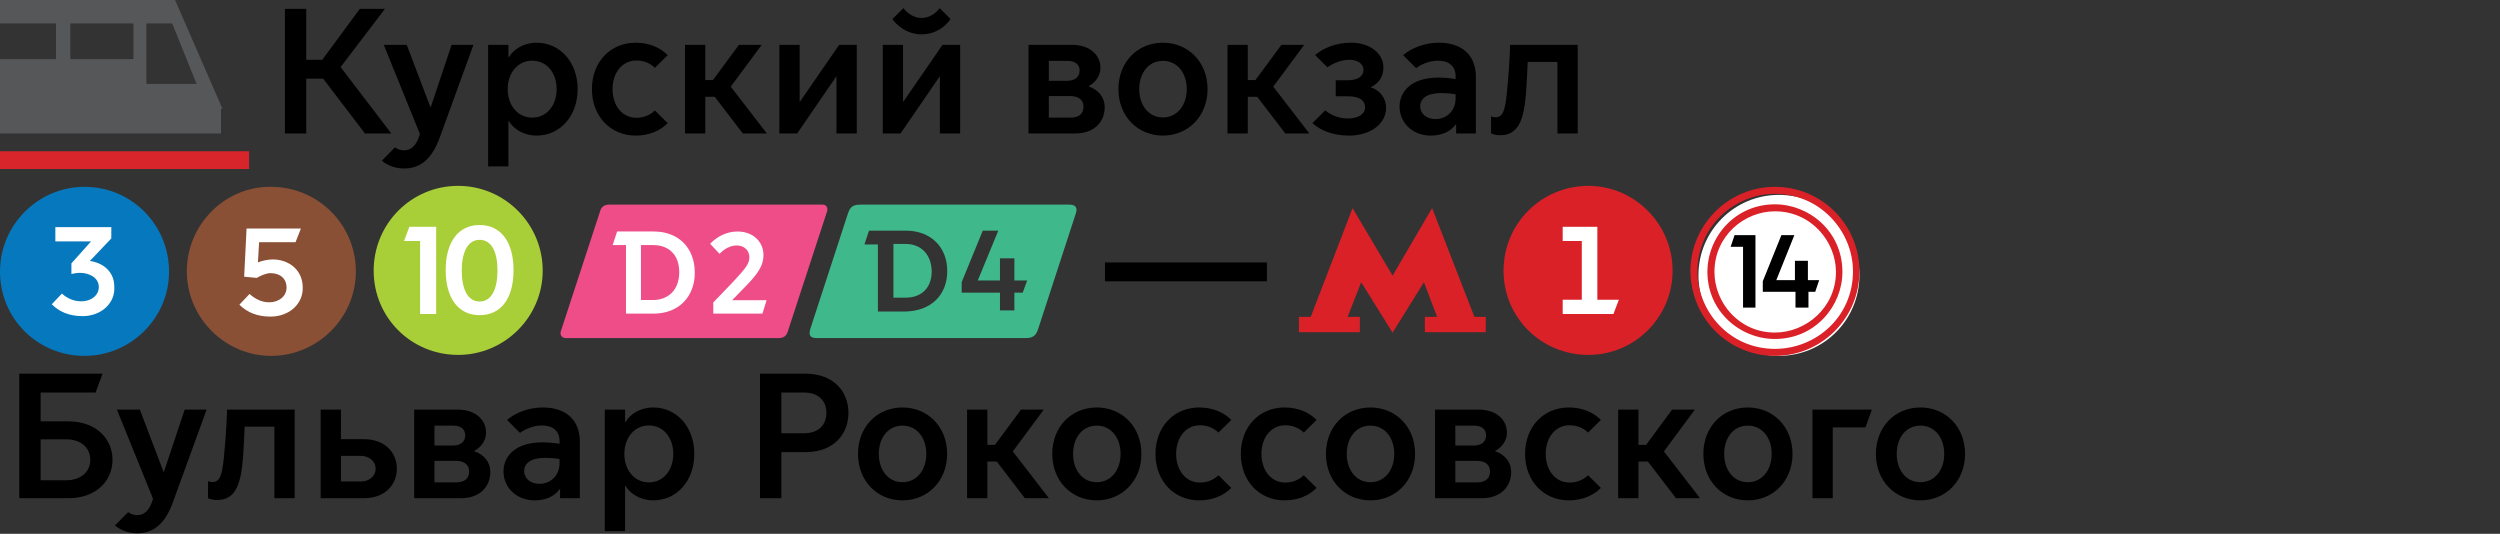
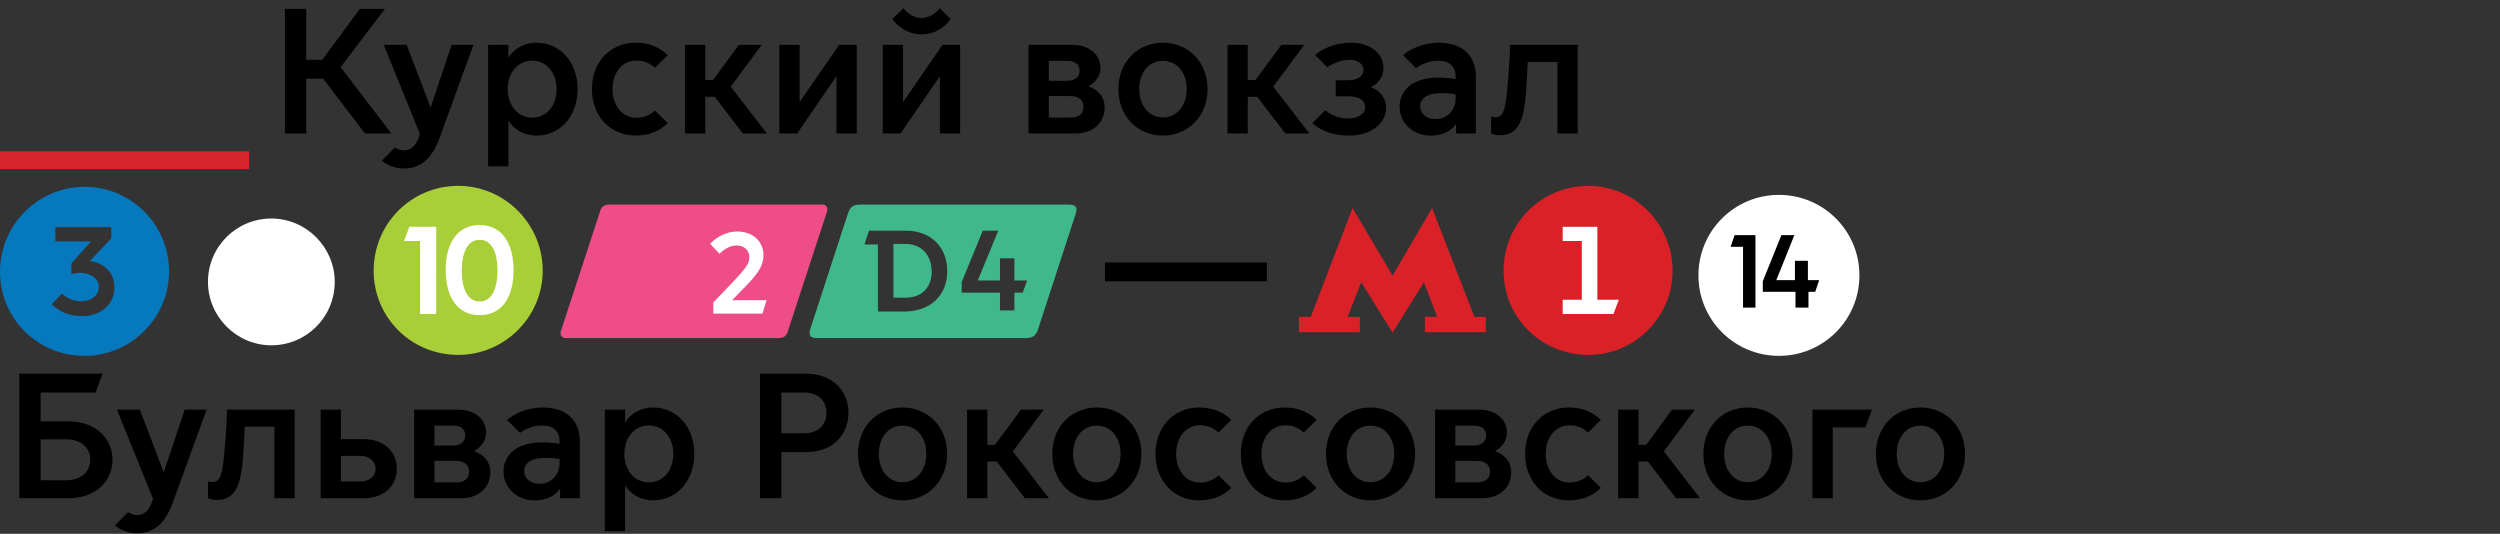
<svg xmlns="http://www.w3.org/2000/svg" width="281" height="60" viewBox="0 0 281 60" fill="none">
  <rect x="0" y="0" width="281" height="60" fill="#333333" stroke="none" />
-   <path d="M7.903 2.629H15V6.649H7.903V2.629ZM0 2.629H6.29V6.649H0V2.629ZM22.097 9.433H16.452V2.629H19.355L22.097 9.433ZM25 12.216L19.677 0H0V15H24.839V12.216H25Z" fill="#565759" />
  <path d="M28 17H0V19H28V17Z" fill="#D8252C" />
  <path d="M32.023 15V1H34.423V6.72H36.223L40.443 1H43.263L38.283 7.54L43.983 15H41.023L36.323 8.84H34.423V15H32.023ZM45.437 18.94C44.477 18.94 43.577 18.62 42.917 18.06L44.397 16.56C44.677 16.76 44.997 16.9 45.397 16.9C46.217 16.9 46.817 16.38 47.197 15.06L43.137 5.04H45.717L48.377 12.04H48.417L50.757 5.04H53.217L49.457 15.38C48.697 17.52 47.497 18.94 45.437 18.94ZM57.146 13.6V18.7H54.866V5.04H57.146V6.44H57.186C57.706 5.56 58.846 4.8 60.306 4.8C62.946 4.8 64.926 6.98 64.926 10.02C64.926 13.06 62.946 15.24 60.306 15.24C58.846 15.24 57.706 14.48 57.186 13.6H57.146ZM57.066 10.02C57.066 11.86 58.206 13.22 59.826 13.22C61.446 13.22 62.566 11.86 62.566 10.02C62.566 8.18 61.446 6.82 59.826 6.82C58.206 6.82 57.066 8.18 57.066 10.02ZM71.451 15.24C68.611 15.24 66.531 13.06 66.531 10.02C66.531 6.96 68.611 4.8 71.451 4.8C72.891 4.8 74.171 5.3 75.05 6.2L73.611 7.62C73.15 7.18 72.471 6.8 71.531 6.8C69.93 6.8 68.85 8.18 68.85 10.02C68.85 11.86 69.93 13.24 71.531 13.24C72.471 13.24 73.15 12.86 73.611 12.42L75.05 13.84C74.171 14.74 72.891 15.24 71.451 15.24ZM76.995 15V5.04H79.275V9H80.135L83.055 5.04H85.615L82.135 9.74L86.195 15H83.495L80.335 10.88H79.275V15H76.995ZM87.601 15V5.04H89.881V11.42H89.921L94.321 5.04H96.301V15H94.021V8.62H93.981L89.601 15H87.601ZM103.582 3.86C101.842 3.86 100.722 2.74 100.302 2.14L101.542 0.92C101.882 1.36 102.622 2.02 103.562 2.02C104.582 2.02 105.282 1.36 105.622 0.92L106.842 2.14C106.462 2.74 105.342 3.86 103.582 3.86ZM99.222 15V5.04H101.502V11.42H101.542L105.942 5.04H107.922V15H105.642V8.62H105.602L101.222 15H99.222ZM120.868 15H115.608V5.04H120.488C122.588 5.04 123.708 6.26 123.688 7.66C123.668 8.58 123.088 9.3 122.368 9.68V9.72C123.468 10.08 124.168 10.96 124.168 12.04C124.168 13.7 122.988 15 120.868 15ZM117.888 9.08H119.988C120.768 9.08 121.348 8.68 121.348 7.94C121.348 7.18 120.768 6.84 119.988 6.84H117.888V9.08ZM117.888 13.22H120.328C121.248 13.22 121.788 12.8 121.788 12C121.788 11.24 121.248 10.8 120.308 10.8H117.888V13.22ZM130.71 15.24C127.87 15.24 125.71 13.06 125.71 10.02C125.71 6.96 127.87 4.8 130.71 4.8C133.55 4.8 135.73 6.96 135.73 10.02C135.73 13.06 133.55 15.24 130.71 15.24ZM130.71 13.2C132.31 13.2 133.39 11.84 133.39 10.02C133.39 8.18 132.31 6.84 130.71 6.84C129.11 6.84 128.05 8.18 128.05 10.02C128.05 11.84 129.11 13.2 130.71 13.2ZM137.972 15V5.04H140.252V9H141.112L144.032 5.04H146.592L143.112 9.74L147.172 15H144.472L141.312 10.88H140.252V15H137.972ZM151.637 15.24C149.817 15.24 148.417 14.66 147.517 13.84L148.957 12.4C149.477 12.86 150.437 13.32 151.477 13.32C152.677 13.32 153.437 12.82 153.437 12.06C153.437 11.34 152.897 10.82 151.457 10.82H150.137V9.02H151.517C152.597 9.02 153.257 8.58 153.257 7.84C153.257 7.12 152.517 6.72 151.677 6.72C150.797 6.7 149.797 7.14 149.197 7.56L147.817 6.18C148.677 5.48 149.997 4.8 151.897 4.8C153.897 4.8 155.497 5.94 155.497 7.6C155.497 8.54 155.017 9.36 154.097 9.78V9.82C155.097 10.14 155.797 11.06 155.797 12.08C155.797 14.04 153.897 15.24 151.637 15.24ZM160.81 15.24C158.79 15.24 157.31 13.82 157.31 11.98C157.31 10.36 158.55 8.72 161.69 8.72C162.21 8.72 162.97 8.78 163.61 8.88V8.56C163.61 7.46 162.87 6.82 161.65 6.82C160.65 6.82 159.73 7.24 159.17 7.66L157.71 6.2C158.73 5.32 160.27 4.8 161.73 4.8C164.31 4.8 165.89 6.18 165.89 8.64V15H163.67V13.98H163.63C163.05 14.78 162.07 15.24 160.81 15.24ZM161.35 13.38C162.65 13.38 163.61 12.42 163.61 11.06V10.6C163.07 10.5 162.45 10.46 162.01 10.46C160.43 10.46 159.63 11.04 159.63 11.96C159.63 12.66 160.21 13.38 161.35 13.38ZM168.594 15.2C168.174 15.2 167.694 15.06 167.594 15V13.08C167.674 13.12 167.874 13.18 168.094 13.18C168.954 13.18 169.174 12.36 169.374 10.44C169.694 7.32 169.734 5.04 169.734 5.04H177.334V15H175.054V6.96H171.714C171.674 7.86 171.614 9.16 171.534 10.34C171.294 13.54 170.654 15.2 168.594 15.2Z" fill="black" />
-   <path d="M9.5 37.031C13.429 37.031 16.625 33.865 16.625 29.906C16.625 26.014 13.429 22.781 9.5 22.781C5.571 22.781 2.375 25.948 2.375 29.906C2.442 33.865 5.571 37.031 9.5 37.031Z" fill="white" />
  <path d="M9.299 35.533C7.694 35.533 6.623 35 5.82 34.2L6.958 33C7.627 33.6 8.363 33.867 9.165 33.867C10.236 33.867 11.106 33.2 11.106 32.267C11.106 31.2 10.035 30.667 8.965 30.667C8.63 30.667 8.296 30.733 8.028 30.8V29.6L10.236 27.133H6.222V25.533H12.511V26.8L10.102 29.333C11.574 29.533 12.845 30.533 12.845 32.2C12.979 34.133 11.306 35.533 9.299 35.533ZM0 30.533C0 35.8 4.215 40 9.5 40C14.718 40 19 35.733 19 30.533C19 25.267 14.785 21 9.5 21C4.282 21 0 25.267 0 30.533Z" fill="#0678BD" />
  <path d="M30.5 38.812C34.429 38.812 37.625 35.646 37.625 31.688C37.625 27.795 34.429 24.562 30.5 24.562C26.571 24.562 23.375 27.729 23.375 31.688C23.375 35.58 26.571 38.812 30.5 38.812Z" fill="white" />
-   <path d="M30.399 35.585C28.922 35.585 27.781 35.116 26.908 34.247L28.049 33.042C28.721 33.645 29.459 33.979 30.265 33.979C31.339 33.979 32.212 33.31 32.212 32.307C32.212 31.37 31.541 30.701 30.399 30.701C29.929 30.701 29.325 30.969 28.855 31.236L27.445 31.102L27.714 25.684H33.823L33.219 27.222H29.124L28.989 29.497C29.459 29.296 30.131 29.162 30.668 29.162C32.413 29.162 34.025 30.3 34.025 32.307C34.092 34.046 32.615 35.585 30.399 35.585ZM21 30.5C21 35.718 25.297 40 30.466 40C35.703 40 40 35.718 40 30.5C40 25.282 35.77 21.001 30.466 21.001C25.297 20.934 21 25.215 21 30.5Z" fill="#8A5036" />
  <path d="M52.094 38.109C56.704 38.109 60.406 34.353 60.406 29.762C60.406 25.171 56.704 21.484 52.094 21.484C47.483 21.484 43.781 25.171 43.781 29.762C43.781 34.423 47.553 38.109 52.094 38.109Z" fill="white" />
  <path d="M53.908 33.891C55.246 33.891 55.916 32.491 55.916 30.424C55.916 28.291 55.246 26.957 53.908 26.957C52.57 26.957 51.901 28.357 51.901 30.424C51.901 32.491 52.57 33.891 53.908 33.891ZM47.218 35.291V27.091H45.412L46.014 25.491H49.025V35.291H47.218ZM53.908 35.424C51.5 35.424 50.095 33.491 50.095 30.357C50.095 27.224 51.5 25.291 53.908 25.291C56.317 25.291 57.722 27.224 57.722 30.357C57.722 33.557 56.317 35.424 53.908 35.424ZM51.5 39.891C56.718 39.891 61 35.624 61 30.424C61 25.157 56.718 20.891 51.5 20.891C46.215 20.891 42 25.157 42 30.424C42 35.691 46.215 39.891 51.5 39.891Z" fill="#A9CF38" />
  <path d="M92.47 23H68.447C67.949 23 67.575 23.249 67.451 23.747C66.331 27.108 64.152 33.892 63.032 37.253C62.908 37.627 63.157 38 63.592 38H87.553C88.051 38 88.424 37.751 88.549 37.253C89.669 33.892 91.847 27.108 92.968 23.747C93.092 23.311 92.843 23 92.47 23Z" fill="#EE4D88" />
-   <path d="M73.416 33.722H72.044V27.547H73.416C75.1 27.547 76.348 28.566 76.348 30.603C76.348 32.64 75.038 33.722 73.416 33.722ZM73.479 26.02H70.36H69.362L68.863 27.547H70.36V35.25H73.479C76.285 35.25 78.094 33.34 78.094 30.667C78.094 27.866 76.285 26.02 73.479 26.02Z" fill="white" />
  <path d="M80.173 35.25V33.994L82.347 31.734C83.934 30.038 84.227 29.599 84.227 28.908C84.227 28.092 83.581 27.589 82.817 27.589C82.112 27.589 81.407 27.966 80.878 28.531L79.82 27.401C80.584 26.585 81.701 26.02 82.876 26.02C84.756 26.02 85.814 27.275 85.814 28.657C85.814 29.85 85.226 30.729 83.757 32.236L82.288 33.743H86.166L85.696 35.25H80.173Z" fill="white" />
  <path d="M101.794 27.419H100.422V33.456H101.794C103.478 33.456 104.725 32.461 104.725 30.469C104.663 28.477 103.416 27.419 101.794 27.419ZM108.093 32.959V31.714L110.463 25.925H112.209L109.901 31.527H112.396V29.037H114.017V31.527H115.452L114.953 32.896H114.017V34.888H112.396V32.896H108.093M97.179 27.419L97.678 25.925H101.794C104.663 25.925 106.471 27.793 106.471 30.469C106.471 33.145 104.663 34.95 101.794 35.013H98.676V27.481H97.179M120.191 23H96.743C95.87 23 95.558 23.249 95.308 23.996L91.067 37.004C90.88 37.689 91.067 38 91.816 38H115.265C116.075 38 116.45 37.751 116.699 36.942L120.94 23.934C121.127 23.311 120.877 23 120.191 23Z" fill="#3FB98C" />
  <path d="M124.2 31.62V29.5H142.4V31.62H124.2Z" fill="black" />
  <path d="M152.029 23.391L147.328 35.616H146V37.341H152.847V35.616H151.467L153 31.722L156.526 37.391L160.051 31.722L161.533 35.616H160.153V37.341H167V35.616H165.723L160.971 23.391L156.526 30.982L152.029 23.391Z" fill="#DA2128" />
  <path d="M178.5 36.615C182.293 36.615 185.379 33.557 185.379 29.735C185.379 25.977 182.293 22.856 178.5 22.856C174.707 22.856 171.621 25.914 171.621 29.735C171.621 33.557 174.707 36.615 178.5 36.615Z" fill="white" />
  <path d="M175.647 35.291V33.691H177.795V27.091H175.647V25.491H179.541V33.691H181.958L181.353 35.291H175.647ZM169 30.424C169 35.691 173.23 39.891 178.534 39.891C183.77 39.891 188 35.624 188 30.424C188 25.157 183.703 20.891 178.534 20.891C173.23 20.891 169 25.157 169 30.424Z" fill="#DA2128" />
  <path d="M199.952 39.999C204.941 39.999 209 35.978 209 30.952C209 25.925 204.941 21.904 199.952 21.904C194.962 21.904 190.904 25.925 190.904 30.952C190.904 35.978 194.962 39.999 199.952 39.999Z" fill="white" />
  <path d="M197.376 26.428H194.967L194.523 27.741H195.918V34.571H197.313V26.428H197.376ZM203.271 34.571V32.797H204.032L204.476 31.484H203.208V29.317H201.75V31.484H199.658L201.687 26.428H200.229L198.137 31.616V32.797H201.813V34.571H203.271Z" fill="black" />
-   <path d="M199.5 37.379C195.476 37.379 192.705 34.038 192.705 30.566C192.705 26.503 196.069 23.752 199.5 23.752C203.59 23.752 206.361 27.159 206.361 30.566C206.361 34.562 202.997 37.379 199.5 37.379ZM191.913 30.566C191.913 34.955 195.542 38.1 199.5 38.1C204.052 38.1 207.087 34.365 207.087 30.566C207.087 25.979 203.326 22.965 199.5 22.965C195.014 22.965 191.913 26.634 191.913 30.566ZM199.5 39.214C194.42 39.214 190.792 35.021 190.792 30.5C190.792 25.455 194.948 21.786 199.5 21.786C204.58 21.786 208.274 25.979 208.274 30.5C208.274 35.61 204.118 39.214 199.5 39.214ZM199.5 40C204.778 40 209 35.741 209 30.5C209 25.259 204.778 21 199.5 21C194.288 21 190 25.259 190 30.5C190.066 35.807 194.288 40 199.5 40Z" fill="#DA2128" />
  <path d="M7.666 47.36C10.946 47.36 12.646 49.44 12.646 51.68C12.646 53.92 10.946 56 7.666 56H2.166V42H11.526L10.746 44.12H4.566V47.36H7.666ZM10.146 51.68C10.146 50.22 8.966 49.38 7.466 49.38H4.566V53.98H7.466C8.966 53.98 10.146 53.14 10.146 51.68ZM15.442 59.94C14.482 59.94 13.582 59.62 12.922 59.06L14.402 57.56C14.682 57.76 15.002 57.9 15.402 57.9C16.222 57.9 16.822 57.38 17.202 56.06L13.142 46.04H15.722L18.382 53.04H18.422L20.762 46.04H23.222L19.462 56.38C18.702 58.52 17.502 59.94 15.442 59.94ZM24.381 56.2C23.962 56.2 23.482 56.06 23.381 56V54.08C23.462 54.12 23.662 54.18 23.881 54.18C24.741 54.18 24.962 53.36 25.162 51.44C25.482 48.32 25.521 46.04 25.521 46.04H33.121V56H30.841V47.96H27.502C27.462 48.86 27.401 50.16 27.322 51.34C27.081 54.54 26.442 56.2 24.381 56.2ZM36.044 46.04H38.324V49.36H40.864C43.364 49.36 44.604 50.94 44.604 52.68C44.604 54.42 43.364 56 40.864 56H36.044V46.04ZM38.324 54.12H40.504C41.644 54.12 42.224 53.4 42.224 52.68C42.224 51.96 41.644 51.24 40.504 51.24H38.324V54.12ZM51.812 56H46.552V46.04H51.432C53.532 46.04 54.652 47.26 54.632 48.66C54.612 49.58 54.032 50.3 53.312 50.68V50.72C54.412 51.08 55.112 51.96 55.112 53.04C55.112 54.7 53.932 56 51.812 56ZM48.832 50.08H50.932C51.712 50.08 52.292 49.68 52.292 48.94C52.292 48.18 51.712 47.84 50.932 47.84H48.832V50.08ZM48.832 54.22H51.272C52.192 54.22 52.732 53.8 52.732 53C52.732 52.24 52.192 51.8 51.252 51.8H48.832V54.22ZM60.093 56.24C58.073 56.24 56.593 54.82 56.593 52.98C56.593 51.36 57.833 49.72 60.973 49.72C61.493 49.72 62.253 49.78 62.893 49.88V49.56C62.893 48.46 62.153 47.82 60.933 47.82C59.933 47.82 59.013 48.24 58.453 48.66L56.993 47.2C58.013 46.32 59.553 45.8 61.013 45.8C63.593 45.8 65.173 47.18 65.173 49.64V56H62.953V54.98H62.913C62.333 55.78 61.353 56.24 60.093 56.24ZM60.633 54.38C61.933 54.38 62.893 53.42 62.893 52.06V51.6C62.353 51.5 61.733 51.46 61.293 51.46C59.713 51.46 58.913 52.04 58.913 52.96C58.913 53.66 59.493 54.38 60.633 54.38ZM70.258 54.6V59.7H67.978V46.04H70.258V47.44H70.298C70.818 46.56 71.958 45.8 73.418 45.8C76.058 45.8 78.038 47.98 78.038 51.02C78.038 54.06 76.058 56.24 73.418 56.24C71.958 56.24 70.818 55.48 70.298 54.6H70.258ZM70.178 51.02C70.178 52.86 71.318 54.22 72.938 54.22C74.558 54.22 75.678 52.86 75.678 51.02C75.678 49.18 74.558 47.82 72.938 47.82C71.318 47.82 70.178 49.18 70.178 51.02ZM85.427 56V42H90.527C93.787 42 95.367 44.1 95.367 46.4C95.367 48.72 93.787 50.82 90.527 50.82H87.827V56H85.427ZM87.827 48.7H90.387C91.947 48.7 92.887 47.8 92.887 46.4C92.887 45.02 91.947 44.12 90.387 44.12H87.827V48.7ZM101.438 56.24C98.598 56.24 96.438 54.06 96.438 51.02C96.438 47.96 98.598 45.8 101.438 45.8C104.278 45.8 106.458 47.96 106.458 51.02C106.458 54.06 104.278 56.24 101.438 56.24ZM101.438 54.2C103.038 54.2 104.118 52.84 104.118 51.02C104.118 49.18 103.038 47.84 101.438 47.84C99.838 47.84 98.778 49.18 98.778 51.02C98.778 52.84 99.838 54.2 101.438 54.2ZM108.7 56V46.04H110.98V50H111.84L114.76 46.04H117.32L113.84 50.74L117.9 56H115.2L112.04 51.88H110.98V56H108.7ZM123.274 56.24C120.434 56.24 118.274 54.06 118.274 51.02C118.274 47.96 120.434 45.8 123.274 45.8C126.114 45.8 128.294 47.96 128.294 51.02C128.294 54.06 126.114 56.24 123.274 56.24ZM123.274 54.2C124.874 54.2 125.954 52.84 125.954 51.02C125.954 49.18 124.874 47.84 123.274 47.84C121.674 47.84 120.614 49.18 120.614 51.02C120.614 52.84 121.674 54.2 123.274 54.2ZM134.796 56.24C131.956 56.24 129.876 54.06 129.876 51.02C129.876 47.96 131.956 45.8 134.796 45.8C136.236 45.8 137.516 46.3 138.396 47.2L136.956 48.62C136.496 48.18 135.816 47.8 134.876 47.8C133.276 47.8 132.196 49.18 132.196 51.02C132.196 52.86 133.276 54.24 134.876 54.24C135.816 54.24 136.496 53.86 136.956 53.42L138.396 54.84C137.516 55.74 136.236 56.24 134.796 56.24ZM144.386 56.24C141.546 56.24 139.466 54.06 139.466 51.02C139.466 47.96 141.546 45.8 144.386 45.8C145.826 45.8 147.106 46.3 147.986 47.2L146.546 48.62C146.086 48.18 145.406 47.8 144.466 47.8C142.866 47.8 141.786 49.18 141.786 51.02C141.786 52.86 142.866 54.24 144.466 54.24C145.406 54.24 146.086 53.86 146.546 53.42L147.986 54.84C147.106 55.74 145.826 56.24 144.386 56.24ZM154.036 56.24C151.196 56.24 149.036 54.06 149.036 51.02C149.036 47.96 151.196 45.8 154.036 45.8C156.876 45.8 159.056 47.96 159.056 51.02C159.056 54.06 156.876 56.24 154.036 56.24ZM154.036 54.2C155.636 54.2 156.716 52.84 156.716 51.02C156.716 49.18 155.636 47.84 154.036 47.84C152.436 47.84 151.376 49.18 151.376 51.02C151.376 52.84 152.436 54.2 154.036 54.2ZM166.558 56H161.298V46.04H166.178C168.278 46.04 169.398 47.26 169.378 48.66C169.358 49.58 168.778 50.3 168.058 50.68V50.72C169.158 51.08 169.858 51.96 169.858 53.04C169.858 54.7 168.678 56 166.558 56ZM163.578 50.08H165.678C166.458 50.08 167.038 49.68 167.038 48.94C167.038 48.18 166.458 47.84 165.678 47.84H163.578V50.08ZM163.578 54.22H166.018C166.938 54.22 167.478 53.8 167.478 53C167.478 52.24 166.938 51.8 165.998 51.8H163.578V54.22ZM176.339 56.24C173.499 56.24 171.419 54.06 171.419 51.02C171.419 47.96 173.499 45.8 176.339 45.8C177.779 45.8 179.059 46.3 179.939 47.2L178.499 48.62C178.039 48.18 177.359 47.8 176.419 47.8C174.819 47.8 173.739 49.18 173.739 51.02C173.739 52.86 174.819 54.24 176.419 54.24C177.359 54.24 178.039 53.86 178.499 53.42L179.939 54.84C179.059 55.74 177.779 56.24 176.339 56.24ZM181.884 56V46.04H184.164V50H185.024L187.944 46.04H190.504L187.024 50.74L191.084 56H188.384L185.224 51.88H184.164V56H181.884ZM196.458 56.24C193.618 56.24 191.458 54.06 191.458 51.02C191.458 47.96 193.618 45.8 196.458 45.8C199.298 45.8 201.478 47.96 201.478 51.02C201.478 54.06 199.298 56.24 196.458 56.24ZM196.458 54.2C198.058 54.2 199.138 52.84 199.138 51.02C199.138 49.18 198.058 47.84 196.458 47.84C194.858 47.84 193.798 49.18 193.798 51.02C193.798 52.84 194.858 54.2 196.458 54.2ZM203.72 56V46.04H210.4L209.68 48.04H206V56H203.72ZM215.852 56.24C213.012 56.24 210.852 54.06 210.852 51.02C210.852 47.96 213.012 45.8 215.852 45.8C218.692 45.8 220.872 47.96 220.872 51.02C220.872 54.06 218.692 56.24 215.852 56.24ZM215.852 54.2C217.452 54.2 218.532 52.84 218.532 51.02C218.532 49.18 217.452 47.84 215.852 47.84C214.252 47.84 213.192 49.18 213.192 51.02C213.192 52.84 214.252 54.2 215.852 54.2Z" fill="black" />
</svg>